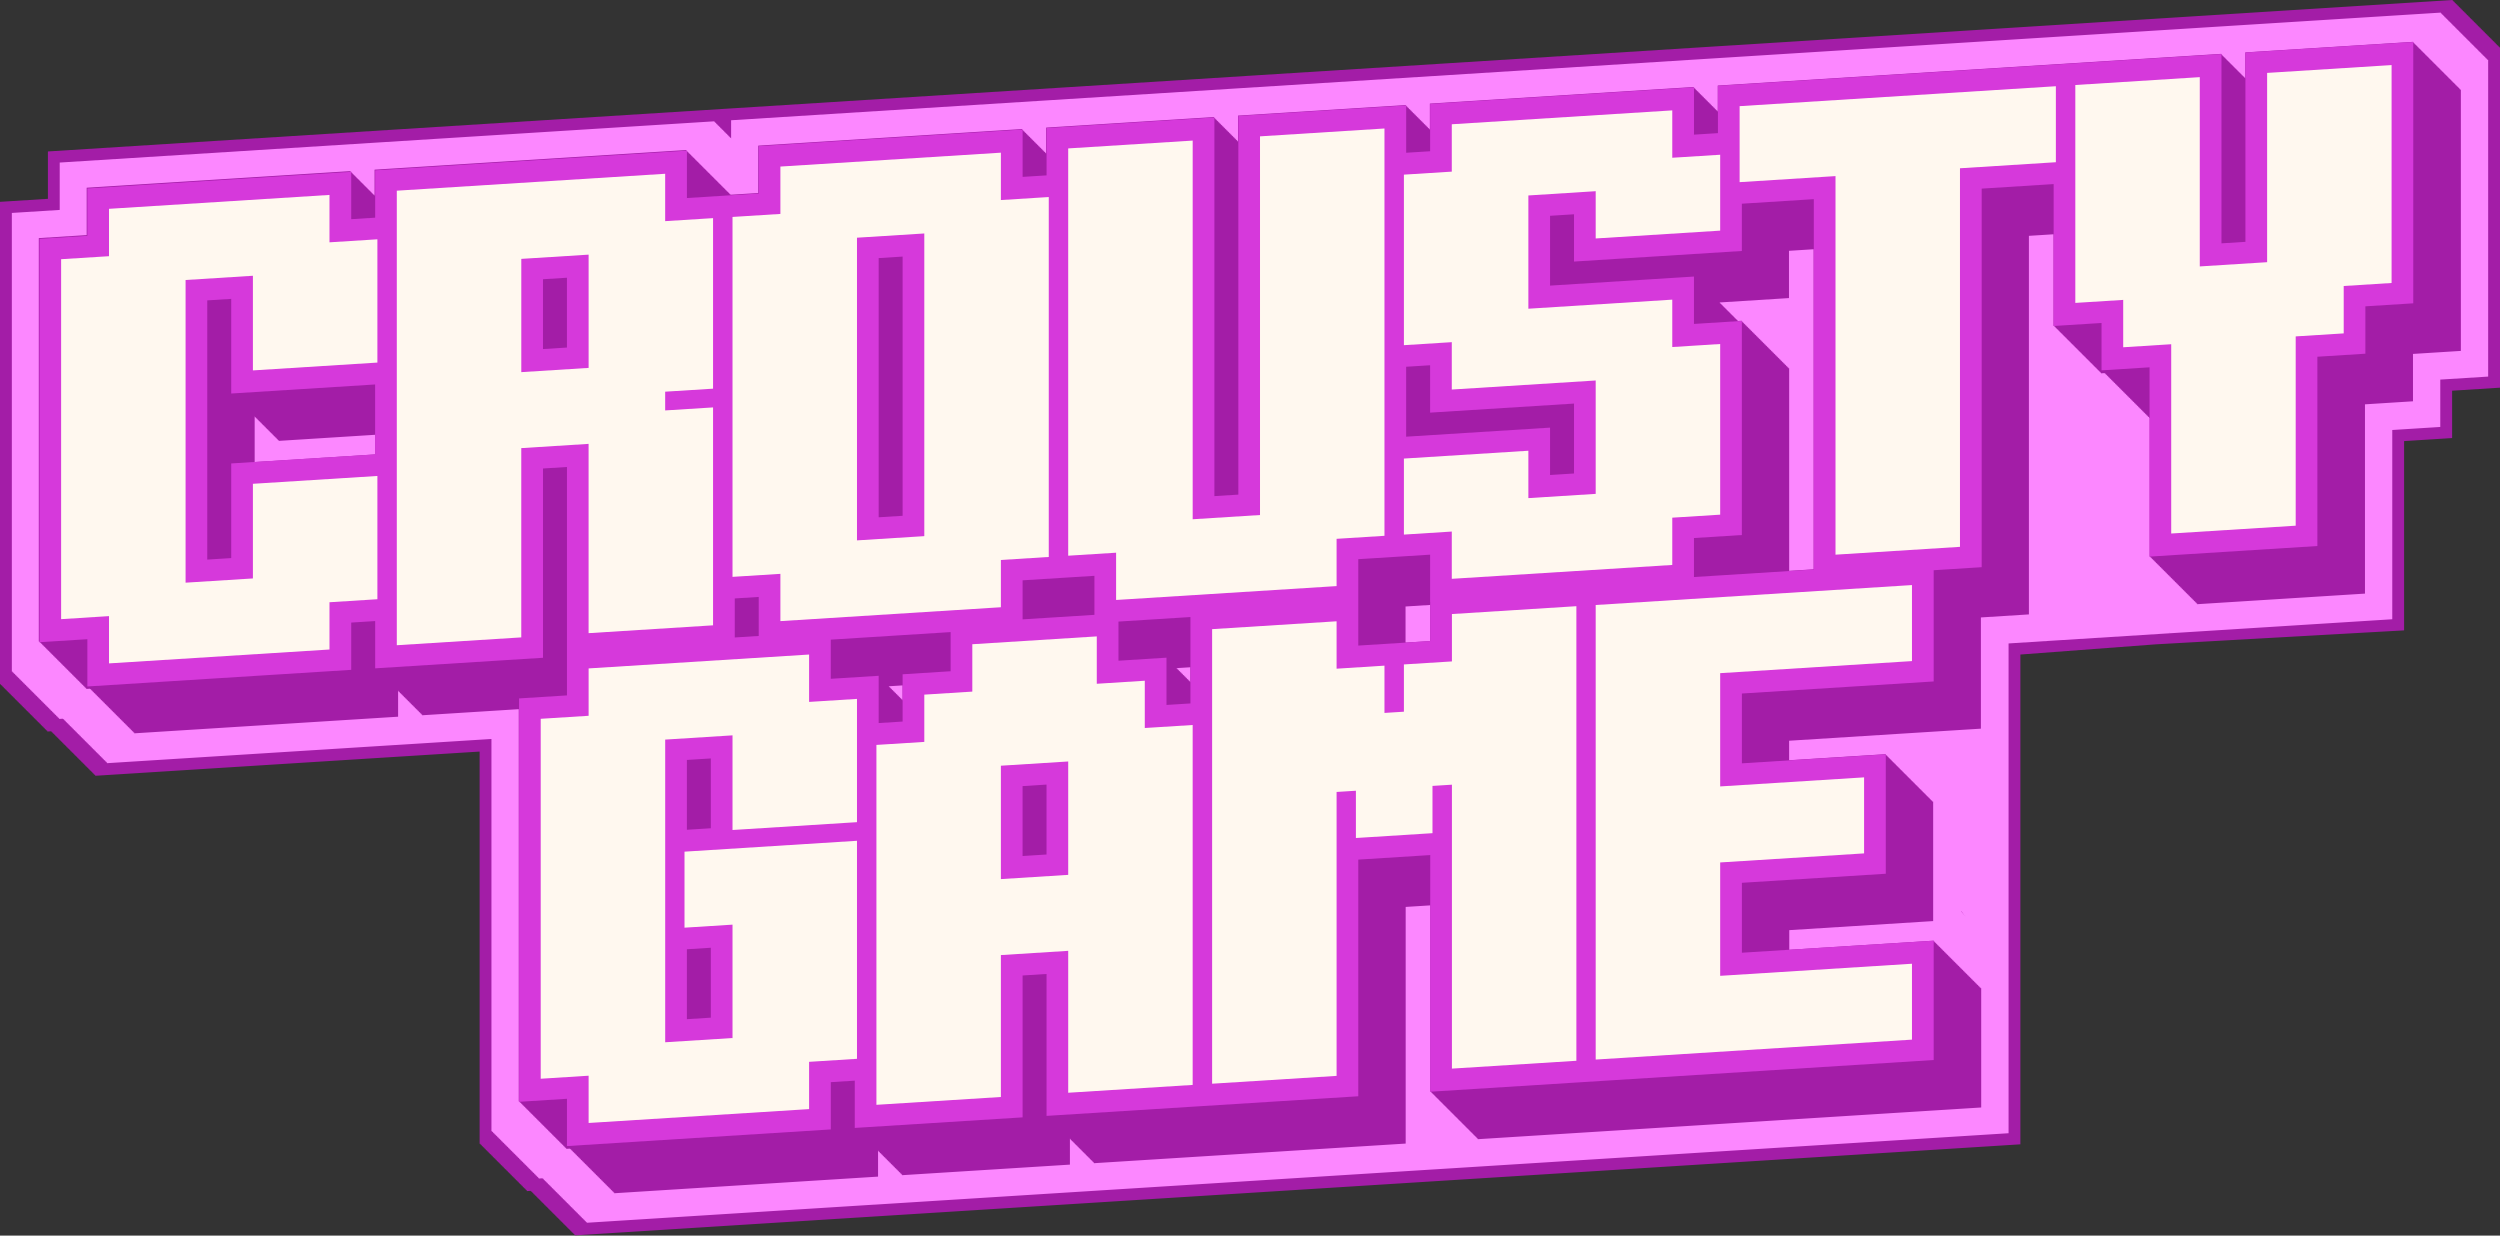
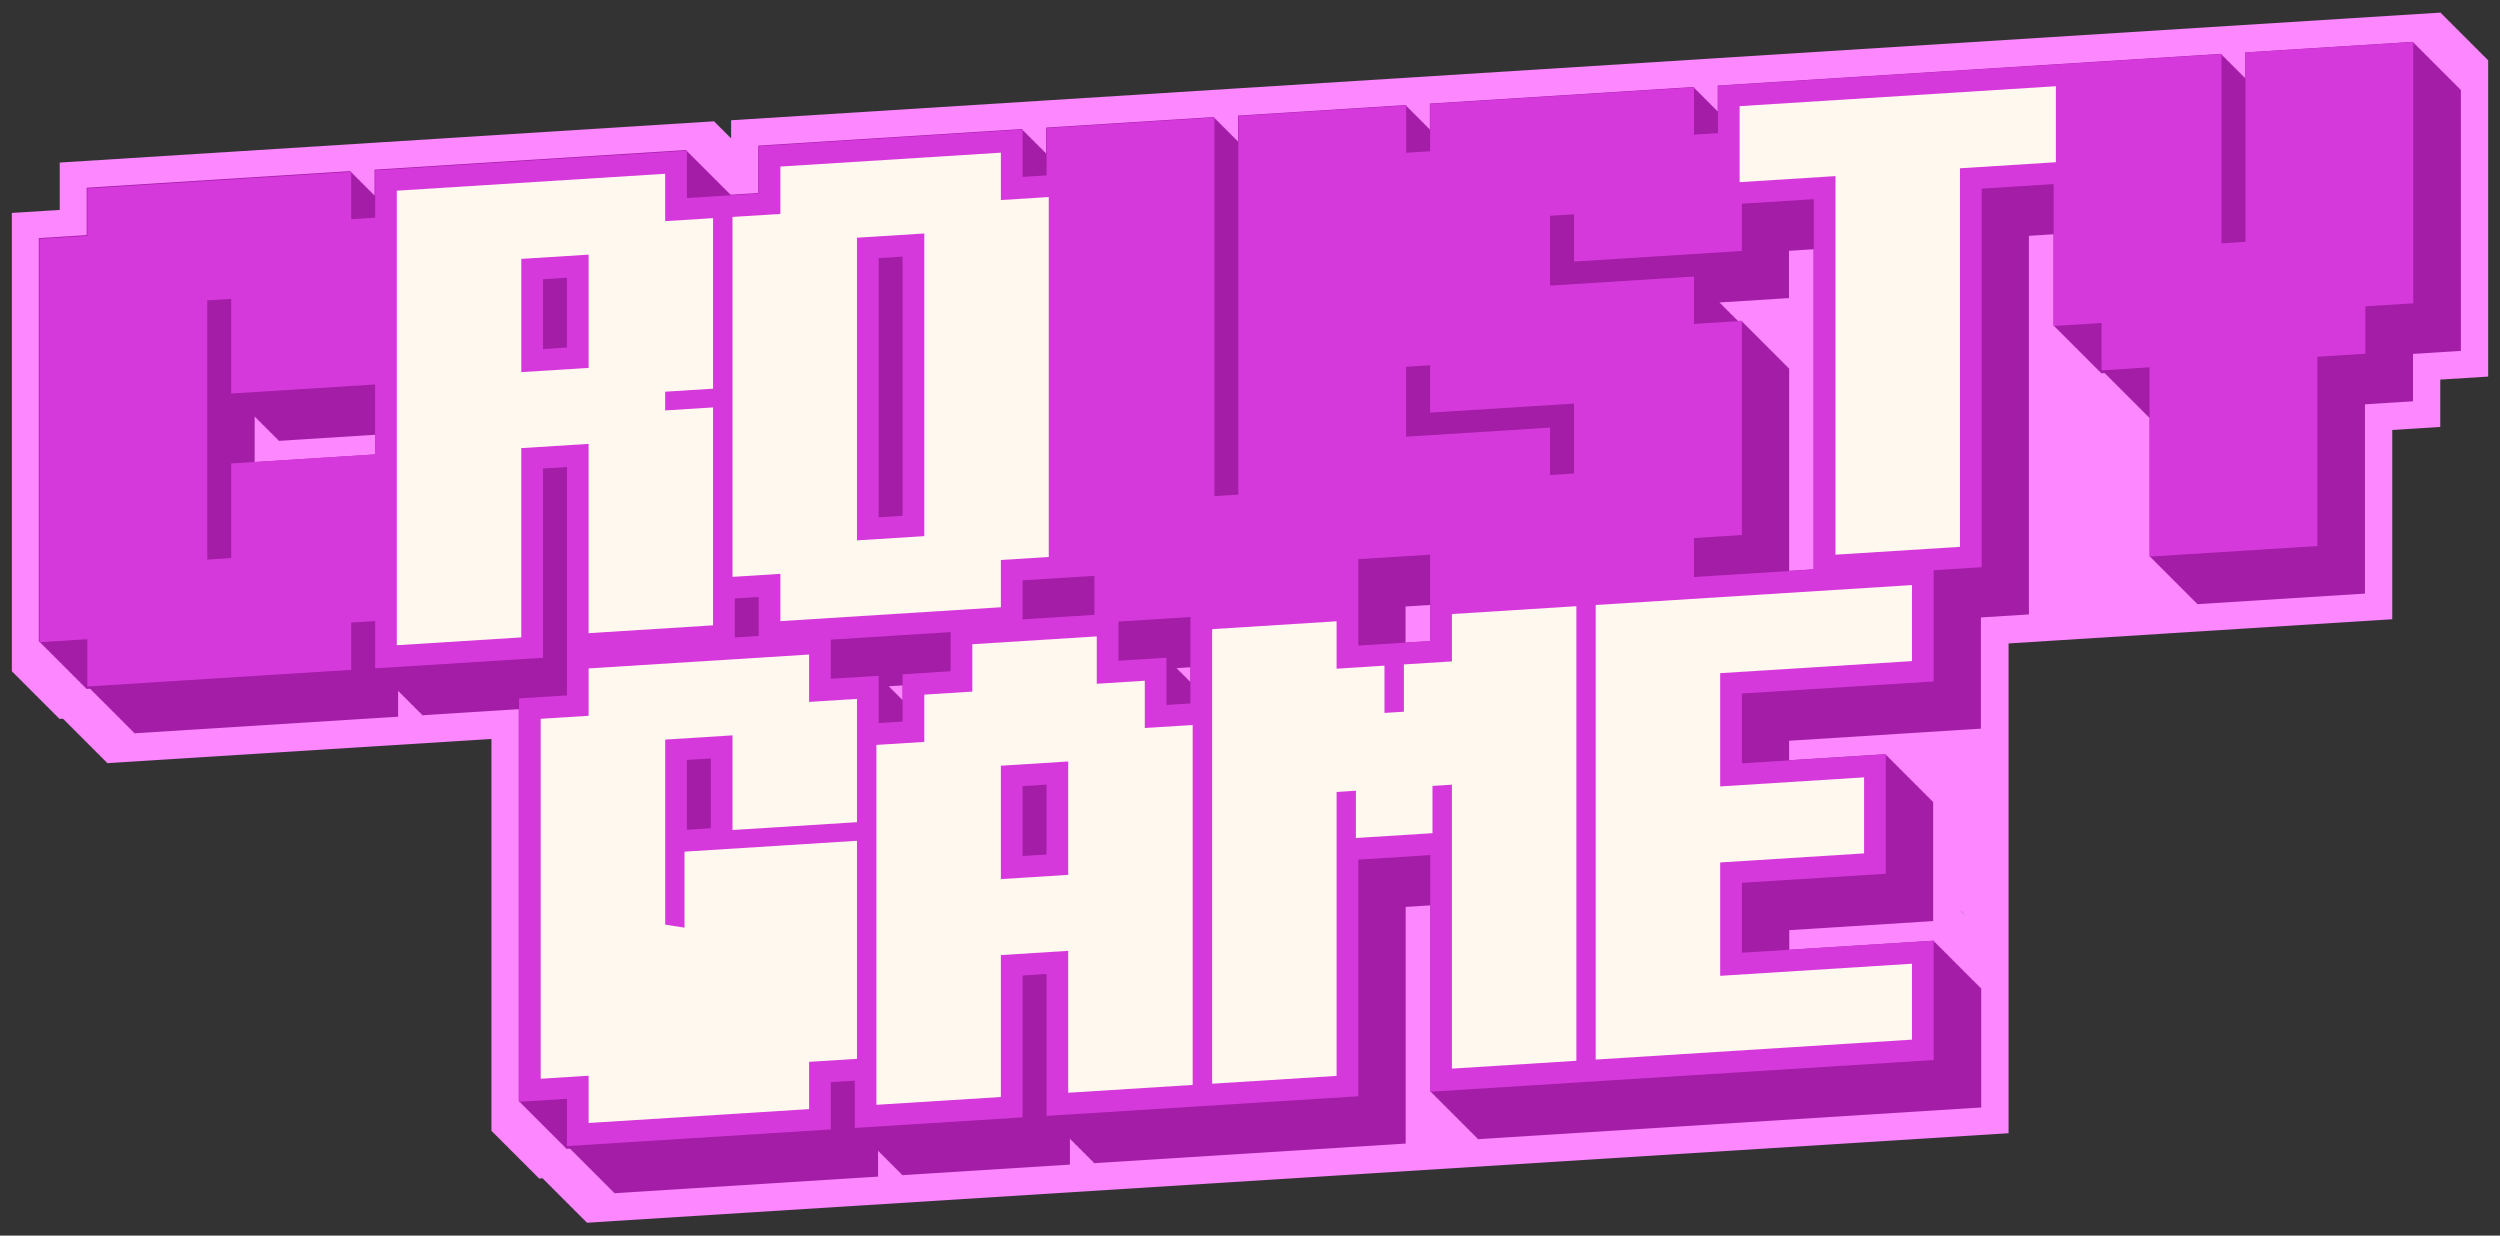
<svg xmlns="http://www.w3.org/2000/svg" width="609" height="301" viewBox="0 0 609 301" fill="none">
  <rect x="0" y="0" width="609" height="301" fill="#333333" stroke="none" />
-   <path d="M608.807 11.534V11.329L608.615 11.341V11.142L608.422 11.155V10.95L608.229 10.962V10.757L608.037 10.769V10.564L607.85 10.577V10.371L607.658 10.384V10.179L607.465 10.191V9.986L607.272 9.999V9.794L607.08 9.806V9.601L606.887 9.613V9.408L606.695 9.421V9.216L606.502 9.228V9.029L606.309 9.042V8.837L606.117 8.849V8.644L605.924 8.656V8.451L605.738 8.464V8.259L605.545 8.271V8.066L605.352 8.078V7.873L605.16 7.886V7.681L604.967 7.693V7.488L604.774 7.501V7.295L604.582 7.308V7.103L604.389 7.115V6.916L604.196 6.923V6.724L604.004 6.736V6.531L603.811 6.544V6.339L603.625 6.351V6.146L603.432 6.158V5.953L603.239 5.966V5.761L603.047 5.773V5.568L602.854 5.58V5.375L602.661 5.388V5.183L602.469 5.195V4.99L602.276 5.002V4.804L602.084 4.81V4.611L601.891 4.623V4.418L601.698 4.431V4.226L601.512 4.238V4.033L601.319 4.045V3.84L601.127 3.853V3.648L600.934 3.66V3.455L600.741 3.468V3.262L600.549 3.275V3.07L600.356 3.082V2.877L600.163 2.89V2.691L599.971 2.697V2.498L599.778 2.511V2.305L599.585 2.318V2.113L599.399 2.125V1.92L599.206 1.933V1.728L599.014 1.74V1.535L598.821 1.547V1.342L598.628 1.355V1.15L598.436 1.162V0.957L598.243 0.969V0.764L598.051 0.777V0.578L597.858 0.584V0.385L597.665 0.398V0.193L597.473 0.205V0L515.7 5.152V5.145L422.256 11.037V11.03L352.148 15.449L305.423 18.388L258.704 21.333L176.925 26.485L95.152 31.63L11.67 36.894V48.434L0 49.167V166.678L0.193 166.665V166.864L0.385 166.858V167.057L0.578 167.045V167.25L0.771 167.237V167.442L0.963 167.43V167.635L1.156 167.622V167.828L1.348 167.815V168.02L1.541 168.008V168.213L1.728 168.2V168.405L1.92 168.393V168.598L2.113 168.586V168.791L2.305 168.778V168.977L2.498 168.971V169.17L2.691 169.157V169.362L2.883 169.35V169.555L3.076 169.543V169.748L3.269 169.735V169.94L3.461 169.928V170.133L3.654 170.121V170.326L3.84 170.313V170.518L4.033 170.506V170.711L4.226 170.698V170.904L4.418 170.891V171.096L4.611 171.084V171.283L4.804 171.27V171.475L4.996 171.463V171.668L5.189 171.655V171.861L5.382 171.848V172.053L5.574 172.041V172.246L5.767 172.233V172.438L5.959 172.426V172.631L6.146 172.619V172.824L6.338 172.811V173.016L6.531 173.004V173.203L6.724 173.197V173.395L6.916 173.383V173.588L7.109 173.576V173.781L7.302 173.768V173.973L7.494 173.961V174.166L7.687 174.154V174.359L7.88 174.346V174.551L8.072 174.539V174.744L8.259 174.731V174.937L8.451 174.924V175.129L8.644 175.117V175.322L8.837 175.309V175.508L9.029 175.496V175.701L9.222 175.689V175.894L9.415 175.881V176.086L9.607 176.074V176.279L9.8 176.266V176.471L9.992 176.459V176.664L10.185 176.652V176.857L10.371 176.844V177.049L10.564 177.037V177.242L10.757 177.23V177.435L10.95 177.422V177.621L11.142 177.609V177.814L11.335 177.801V178.006L11.527 177.994V178.199L12.435 178.143V178.224L12.627 178.211V178.417L12.82 178.404V178.609L13.013 178.597V178.802L13.205 178.789V178.994L13.398 178.982V179.187L13.591 179.175V179.374L13.783 179.361V179.566L13.976 179.554V179.759L14.162 179.746V179.951L14.355 179.939V180.144L14.547 180.132V180.337L14.74 180.324V180.529L14.933 180.517V180.722L15.125 180.71V180.915L15.318 180.902V181.107L15.511 181.095V181.3L15.703 181.287V181.486L15.896 181.474V181.679L16.089 181.667V181.872L16.275 181.859V182.064L16.468 182.052V182.257L16.66 182.245V182.45L16.853 182.437V182.642L17.046 182.63V182.835L17.238 182.822V183.028L17.431 183.015V183.22L17.623 183.208V183.413L17.816 183.4V183.599L18.009 183.587V183.792L18.201 183.779V183.984L18.388 183.972V184.177L18.581 184.165V184.37L18.773 184.357V184.562L18.966 184.55V184.755L19.158 184.743V184.948L19.351 184.935V185.14L19.544 185.128V185.333L19.736 185.321V185.526L19.929 185.513V185.712L20.122 185.706V185.905L20.314 185.892V186.097L20.501 186.085V186.29L20.693 186.278V186.483L20.886 186.47V186.675L21.079 186.663V186.868L21.271 186.855V187.061L21.464 187.048V187.253L21.657 187.241V187.446L21.849 187.433V187.638L22.042 187.626V187.825L22.235 187.819V188.018L22.427 188.005V188.21L22.62 188.198V188.403L22.806 188.39V188.595L22.999 188.583V188.788L23.192 188.776V188.981L93.3 184.562L116.834 183.083V278.633L117.026 278.621V278.82L117.219 278.813V279.012L117.412 279V279.205L117.604 279.193V279.398L117.797 279.385V279.59L117.983 279.578V279.783L118.176 279.771V279.976L118.368 279.963V280.168L118.561 280.156V280.361L118.754 280.348V280.554L118.946 280.541V280.746L119.139 280.734V280.933L119.332 280.926V281.125L119.524 281.113V281.318L119.717 281.305V281.51L119.91 281.498V281.703L120.096 281.691V281.896L120.289 281.883V282.088L120.481 282.076V282.281L120.674 282.269V282.474L120.867 282.461V282.666L121.059 282.654V282.859L121.252 282.847V283.052L121.445 283.039V283.238L121.637 283.226V283.431L121.83 283.418V283.623L122.022 283.611V283.816L122.209 283.804V284.009L122.402 283.996V284.201L122.594 284.189V284.394L122.787 284.381V284.587L122.979 284.574V284.779L123.172 284.767V284.972L123.365 284.959V285.164L123.557 285.152V285.351L123.75 285.338V285.544L123.943 285.531V285.736L124.135 285.724V285.929L124.322 285.916V286.121L124.514 286.109V286.314L124.707 286.302V286.507L124.9 286.494V286.699L125.092 286.687V286.892L125.285 286.88V287.085L125.478 287.072V287.277L125.67 287.265V287.464L125.863 287.458V287.656L126.055 287.644V287.849L126.248 287.837V288.042L126.435 288.029V288.234L126.627 288.222V288.427L126.82 288.414V288.62L127.012 288.607V288.812L127.205 288.8V289.005L127.398 288.992V289.197L127.59 289.185V289.39L127.783 289.378V289.577L127.976 289.564V289.769L128.168 289.757V289.962L128.361 289.949V290.154L129.268 290.099V290.179L129.461 290.167V290.372L129.654 290.36V290.565L129.846 290.552V290.757L130.039 290.745V290.95L130.231 290.937V291.143L130.418 291.13V291.329L130.611 291.317V291.522L130.803 291.509V291.714L130.996 291.702V291.907L131.188 291.894V292.1L131.381 292.087V292.292L131.574 292.28V292.485L131.766 292.472V292.677L131.959 292.665V292.87L132.152 292.858V293.063L132.344 293.05V293.255L132.531 293.243V293.442L132.723 293.436V293.634L132.916 293.622V293.827L133.109 293.815V294.02L133.301 294.007V294.212L133.494 294.2V294.405L133.687 294.393V294.598L133.879 294.585V294.79L134.072 294.778V294.983L134.264 294.97V295.176L134.457 295.163V295.368L134.644 295.356V295.555L134.836 295.548V295.747L135.029 295.735V295.94L135.221 295.927V296.133L135.414 296.12V296.325L135.607 296.313V296.518L135.799 296.505V296.71L135.992 296.698V296.903L136.185 296.891V297.096L136.377 297.083V297.288L136.57 297.276V297.481L136.756 297.469V297.667L136.949 297.661V297.86L137.142 297.848V298.053L137.334 298.04V298.245L137.527 298.233V298.438L137.72 298.426V298.631L137.912 298.618V298.823L138.105 298.811V299.016L138.298 299.003V299.209L138.49 299.196V299.401L138.683 299.389V299.594L138.869 299.581V299.78L139.062 299.774V299.973L139.255 299.961V300.166L139.447 300.153V300.358L139.64 300.346V300.551L139.832 300.538V300.744L140.025 300.731V300.936L210.134 296.518L256.859 293.578L291.913 291.372L410.418 283.909L492.166 278.758V232.193L491.974 230.454V230.249L491.781 230.262V230.057L491.595 230.069V229.864L491.402 229.876V229.671L491.209 229.684V229.479L491.017 229.491V229.286L490.824 229.299V229.093L490.632 229.106V228.901L490.439 228.913V228.708L490.246 228.721V228.522L490.054 228.528V228.329L489.861 228.342V228.137L489.668 228.149V227.944L489.482 227.956V227.751L489.289 227.764V227.559L489.097 227.571V227.366L488.904 227.378V227.173L488.711 227.186V226.981L488.519 226.993V226.788L488.326 226.8V226.595L488.133 226.608V226.403L487.941 226.415V226.216L487.748 226.229V226.024L487.555 226.036V225.831L487.369 225.843V225.638L487.176 225.651V225.446L486.984 225.458V225.253L486.791 225.266V225.06L486.598 225.073V224.868L486.406 224.88V224.675L486.213 224.688V224.483L486.021 224.495V224.29L485.828 224.302V224.103L485.635 224.116V223.911L485.443 223.923V223.718L485.25 223.731V223.526L485.064 223.538V223.333L484.871 223.345V223.14L484.678 223.153V222.948L484.486 222.96V222.755L484.293 222.767V222.562L484.1 222.575V222.37L483.908 222.382V222.177L483.715 222.19V221.991L483.522 221.997V221.798L483.33 221.81V221.605L483.137 221.618V221.413L482.951 221.425V221.22L482.758 221.233V221.027L482.565 221.04V220.835L482.373 220.847V220.642L482.18 220.655V220.45L481.988 220.462V220.257L481.795 220.269V220.064L481.602 220.077V219.878L481.41 219.89V219.685L481.217 219.698V219.493L481.024 219.505V219.3L480.838 219.312V219.107L480.645 219.12V218.915L480.502 218.921L492.166 232.193V186.545V159.445L525.164 156.959L522.28 105.816L504.054 101.969C504.054 101.969 503.994 102.121 504.054 102.174L504.247 102.162V102.367L504.439 102.354V102.56L504.632 102.547C504.632 102.547 504.572 102.699 504.632 102.752L504.825 102.74V102.945L505.017 102.932V103.137L505.21 103.125V103.33L505.397 103.318V103.523L505.589 103.51V103.715L505.782 103.703V103.908L505.974 103.896V104.094L506.167 104.082V104.287L506.36 104.275V104.48L506.552 104.467V104.672L506.745 104.66V104.865L506.938 104.853V105.058L507.13 105.045V105.25L507.323 105.238V105.443L507.509 105.43V105.636L507.702 105.623V105.828L507.895 105.816V106.021L508.087 106.008V106.207L508.28 106.195V106.4L508.473 106.387V106.593L508.665 106.58V106.785L508.858 106.773V106.978L509.05 106.965V107.17L509.243 107.158V107.363L509.436 107.351V107.556L509.622 107.543V107.748L509.815 107.736V107.941L510.007 107.929V108.134L510.2 108.121V108.32L510.393 108.314V108.513L510.585 108.5V108.705L510.778 108.693V108.898L510.971 108.886V109.091L511.163 109.078V109.283L511.356 109.271V109.476L511.549 109.464V109.669L511.735 109.656V109.861L511.928 109.849V110.054L512.12 110.041V110.246L512.313 110.234V110.433L512.506 110.427V110.626L512.698 110.613V110.818L512.891 110.806V111.011L513.084 110.998V111.204L513.276 111.191V111.396L513.469 111.384V111.589L513.661 111.576V111.781L513.854 111.769V111.974L514.022 111.962V145.823L514.214 145.811V146.009L514.407 145.997V146.202L514.6 146.19V146.395L514.786 146.382V146.587L514.979 146.575V146.78L515.171 146.767V146.973L515.364 146.96V147.165L515.557 147.153V147.358L515.749 147.345V147.551L515.942 147.538V147.743L516.135 147.731V147.93L516.327 147.923V148.122L516.52 148.11V148.315L516.713 148.302V148.507L516.899 148.495V148.7L517.092 148.688V148.893L517.284 148.88V149.085L517.477 149.073V149.278L517.67 149.266V149.471L517.862 149.458V149.663L518.055 149.651V149.856L518.247 149.844V150.049L518.44 150.036V150.235L518.633 150.223V150.428L518.825 150.415V150.62L519.018 150.608V150.813L519.204 150.801V151.006L519.397 150.993V151.198L519.59 151.186V151.391L519.782 151.378V151.584L519.975 151.571V151.776L520.168 151.764V151.969L520.36 151.956V152.161L520.553 152.149V152.348L520.746 152.335V152.541L520.938 152.528V152.733L521.131 152.721V152.926L521.317 152.913V153.118L521.51 153.106V153.311L521.703 153.299V153.504L521.895 153.491V153.696L522.088 153.684V153.889L522.28 153.877V154.082L522.473 154.069V154.274L522.666 154.262V154.461L522.858 154.454V154.653L523.051 154.641V154.846L523.244 154.834V155.039L523.43 155.026V155.231L523.623 155.219V155.424L523.815 155.412V155.617L524.008 155.604V155.809L524.201 155.797V156.002L524.393 155.989V156.194L524.586 156.182V156.387L524.779 156.375V156.574L524.971 156.567V156.766L525.164 156.754V156.959L585.641 153.56V107.45L597.336 106.711V95.177L609 94.438V11.521L608.807 11.534Z" fill="#A31DA7" />
  <path d="M605.923 14.604V14.399L605.737 14.411V14.206L605.544 14.219V14.014L605.352 14.026V13.827L605.159 13.84V13.634L604.966 13.647V13.442L604.774 13.454V13.249L604.581 13.262V13.057L604.388 13.069V12.864L604.196 12.876V12.671L604.003 12.684V12.479L603.81 12.491V12.286L603.624 12.298V12.093L603.431 12.106V11.907L603.239 11.913V11.714L603.046 11.727V11.522L602.853 11.534V11.329L602.661 11.341V11.136L602.468 11.149V10.944L602.275 10.956V10.751L602.083 10.764V10.558L601.89 10.571V10.366L601.698 10.378V10.173L601.511 10.186V9.981L601.319 9.993V9.788L601.126 9.8V9.601L600.933 9.614V9.409L600.741 9.421V9.216L600.548 9.229V9.024L600.355 9.036V8.831L600.163 8.843V8.638L599.97 8.651V8.446L599.777 8.458V8.253L599.585 8.265V8.06L599.398 8.073V7.868L599.206 7.88V7.675L599.013 7.687V7.489L598.82 7.501V7.296L598.628 7.308V7.103L598.435 7.116V6.911L598.243 6.923V6.718L598.05 6.731V6.525L597.857 6.538V6.333L597.665 6.345V6.14L597.472 6.153V5.947L597.286 5.96V5.755L597.093 5.767V5.562L596.9 5.575V5.376L596.708 5.382V5.183L596.515 5.196V4.99L596.322 5.003V4.798L596.13 4.81V4.605L595.937 4.618V4.413L595.744 4.425V4.22L595.552 4.232V4.027L595.359 4.04V3.835L595.166 3.847V3.642L594.98 3.654V3.449L594.787 3.462V3.263L594.595 3.269V3.07L512.816 8.216L419.372 14.101L341.657 18.997L302.545 21.458L255.82 24.404L178.099 29.294V33.787H178.08V33.588L177.888 33.601V33.396L177.695 33.408V33.203L177.502 33.215V33.01L177.31 33.023V32.818L177.117 32.83V32.625L176.925 32.638V32.432L176.732 32.445V32.24L176.539 32.252V32.047L176.353 32.06V31.855L176.16 31.867V31.662L175.968 31.674V31.476L175.775 31.482V31.283L175.582 31.295V31.09L175.39 31.103V30.898L175.197 30.91V30.705L175.004 30.717V30.512L174.812 30.525V30.32L174.619 30.332V30.127L174.426 30.14V29.934L174.24 29.947V29.742L174.047 29.754V29.549L92.268 34.701L14.547 39.597V51.137L2.883 51.871V163.609L3.075 163.596V163.801L3.268 163.789V163.994L3.461 163.981V164.186L3.653 164.174V164.379L3.846 164.367V164.566L4.032 164.553V164.758L4.225 164.746V164.951L4.418 164.938V165.143L4.61 165.131V165.336L4.803 165.324V165.529L4.996 165.516V165.721L5.188 165.709V165.914L5.381 165.902V166.107L5.574 166.094V166.299L5.766 166.287V166.492L5.959 166.48V166.678L6.145 166.672V166.871L6.338 166.859V167.064L6.531 167.051V167.256L6.723 167.244V167.449L6.916 167.436V167.642L7.108 167.629V167.834L7.301 167.822V168.027L7.494 168.014V168.219L7.686 168.207V168.412L7.879 168.4V168.605L8.072 168.592V168.791L8.258 168.785V168.984L8.451 168.971V169.176L8.643 169.164V169.369L8.836 169.357V169.562L9.029 169.549V169.754L9.221 169.742V169.947L9.414 169.935V170.14L9.607 170.127V170.332L9.799 170.32V170.525L9.992 170.513V170.718L10.184 170.705V170.904L10.371 170.898V171.097L10.564 171.084V171.289L10.756 171.277V171.482L10.949 171.47V171.675L11.142 171.662V171.867L11.334 171.855V172.06L11.527 172.047V172.252L11.719 172.24V172.445L11.912 172.433V172.638L12.105 172.625V172.83L12.297 172.818V173.023L12.484 173.011V173.209L12.676 173.197V173.402L12.869 173.39V173.595L13.062 173.582V173.787L13.254 173.775V173.98L13.447 173.968V174.173L13.64 174.16V174.365L13.832 174.353V174.558L14.025 174.546V174.751L14.218 174.738V174.943L14.41 174.931V175.136L15.318 175.074V175.155L15.51 175.142V175.347L15.703 175.335V175.54L15.895 175.527V175.732L16.088 175.72V175.925L16.281 175.913V176.118L16.467 176.105V176.31L16.66 176.298V176.503L16.852 176.491V176.689L17.045 176.683V176.882L17.238 176.87V177.075L17.43 177.062V177.267L17.623 177.255V177.46L17.816 177.448V177.653L18.008 177.64V177.845L18.201 177.833V178.038L18.393 178.026V178.231L18.58 178.218V178.423L18.773 178.411V178.616L18.965 178.603V178.808L19.158 178.796V178.995L19.351 178.983V179.188L19.543 179.175V179.38L19.736 179.368V179.573L19.928 179.56V179.766L20.121 179.753V179.958L20.314 179.946V180.151L20.506 180.138V180.343L20.693 180.331V180.536L20.885 180.524V180.729L21.078 180.716V180.921L21.271 180.909V181.108L21.463 181.095V181.3L21.656 181.288V181.493L21.849 181.481V181.686L22.041 181.673V181.878L22.234 181.866V182.071L22.427 182.059V182.264L22.619 182.251V182.456L22.806 182.444V182.649L22.998 182.636V182.842L23.191 182.829V183.034L23.384 183.022V183.221L23.576 183.214V183.413L23.769 183.401V183.606L23.962 183.593V183.799L24.154 183.786V183.991L24.347 183.979V184.184L24.539 184.171V184.376L24.732 184.364V184.569L24.919 184.557V184.762L25.111 184.749V184.954L25.304 184.942V185.147L25.496 185.135V185.333L25.689 185.321V185.526L25.882 185.514V185.719L26.074 185.706V185.911L96.183 181.493V181.499L119.716 180.014V275.564L119.909 275.551V275.757L120.095 275.744V275.949L120.288 275.937V276.142L120.481 276.129V276.334L120.673 276.322V276.521L120.866 276.515V276.714L121.059 276.701V276.906L121.251 276.894V277.099L121.444 277.086V277.292L121.637 277.279V277.484L121.829 277.472V277.677L122.022 277.664V277.869L122.208 277.857V278.062L122.401 278.05V278.255L122.594 278.242V278.447L122.786 278.435V278.634L122.979 278.628V278.826L123.171 278.814V279.019L123.364 279.007V279.212L123.557 279.199V279.404L123.749 279.392V279.597L123.942 279.585V279.79L124.135 279.777V279.982L124.321 279.97V280.175L124.514 280.162V280.368L124.706 280.355V280.56L124.899 280.548V280.747L125.092 280.74V280.939L125.284 280.927V281.132L125.477 281.119V281.325L125.67 281.312V281.517L125.862 281.505V281.71L126.055 281.697V281.902L126.248 281.89V282.095L126.434 282.083V282.288L126.627 282.275V282.48L126.819 282.468V282.673L127.012 282.661V282.859L127.205 282.853V283.052L127.397 283.04V283.245L127.59 283.232V283.437L127.782 283.425V283.63L127.975 283.618V283.823L128.168 283.81V284.015L128.36 284.003V284.208L128.553 284.196V284.401L128.739 284.388V284.593L128.932 284.581V284.786L129.125 284.773V284.979L129.317 284.966V285.165L129.51 285.152V285.358L129.703 285.345V285.55L129.895 285.538V285.743L130.088 285.73V285.935L130.281 285.923V286.128L130.473 286.116V286.321L130.666 286.308V286.513L130.852 286.501V286.706L131.045 286.694V286.899L131.238 286.886V287.091L132.151 287.029V287.11L132.344 287.098V287.303L132.53 287.29V287.495L132.723 287.483V287.688L132.915 287.675V287.881L133.108 287.868V288.073L133.301 288.061V288.266L133.493 288.253V288.458L133.686 288.446V288.645L133.879 288.639V288.838L134.071 288.825V289.03L134.264 289.018V289.223L134.457 289.21V289.415L134.643 289.403V289.608L134.836 289.596V289.801L135.028 289.788V289.993L135.221 289.981V290.186L135.414 290.174V290.379L135.606 290.366V290.571L135.799 290.559V290.764L135.991 290.752V290.95L136.184 290.938V291.143L136.377 291.131V291.336L136.569 291.323V291.528L136.756 291.516V291.721L136.948 291.708V291.914L137.141 291.901V292.106L137.334 292.094V292.299L137.526 292.286V292.491L137.719 292.479V292.684L137.912 292.672V292.877L138.104 292.864V293.063L138.297 293.051V293.256L138.49 293.243V293.448L138.682 293.436V293.641L138.869 293.629V293.834L139.061 293.821V294.026L139.254 294.014V294.219L139.447 294.207V294.412L139.639 294.399V294.604L139.832 294.592V294.797L140.024 294.785V294.99L140.217 294.977V295.176L140.41 295.17V295.369L140.602 295.356V295.561L140.795 295.549V295.754L140.981 295.741V295.947L141.174 295.934V296.139L141.367 296.127V296.332L141.559 296.319V296.524L141.752 296.512V296.717L141.945 296.705V296.91L142.137 296.897V297.102L142.33 297.09V297.289L142.523 297.283V297.482L142.715 297.469V297.674L142.908 297.662V297.867L213.017 293.448V293.455L259.735 290.509L294.79 288.303L349.121 284.879L355.114 284.504L349.177 280.386V280.591L349.363 280.579V280.784L349.556 280.771V280.977L349.748 280.964V281.163L349.941 281.157V281.356L350.134 281.343V281.548L350.326 281.536V281.741L350.519 281.728V281.934L350.711 281.921V282.126L350.904 282.114V282.319L351.097 282.306V282.511L351.289 282.499V282.704L351.476 282.692V282.897L351.668 282.884V283.089L351.861 283.077V283.276L352.054 283.27V283.468L352.246 283.456V283.661L352.439 283.649V283.854L352.632 283.841V284.046L352.824 284.034V284.239L353.017 284.227V284.432L353.21 284.419V284.624L407.541 281.2L489.289 276.055V233.506L489.096 233.519V233.313L488.903 233.326V233.127L488.711 233.133V232.934L488.518 232.947V232.742L488.325 232.754V232.549L488.133 232.562V232.356L487.94 232.369V232.164L487.747 232.176V231.971L487.555 231.984V231.779L487.362 231.791V231.586L487.176 231.598V231.393L486.983 231.406V231.201L486.79 231.213V231.014L486.598 231.02V230.822L486.405 230.834V230.629L486.213 230.641V230.436L486.02 230.449V230.244L485.827 230.256V230.051L485.635 230.063V229.858L485.442 229.871V229.666L485.249 229.678V229.473L485.063 229.485V229.28L484.87 229.293V229.088L484.678 229.1V228.901L484.485 228.908V228.709L484.292 228.721V228.516L484.1 228.528V228.323L483.907 228.336V228.131L483.714 228.143V227.938L483.522 227.951V227.745L483.329 227.758V227.553L483.136 227.565V227.36L482.95 227.373V227.168L482.757 227.18V226.975L482.565 226.987V226.789L482.372 226.795V226.596L482.18 226.608V226.403L481.987 226.416V226.211L481.794 226.223V226.018L481.602 226.03V225.825L481.409 225.838V225.633L481.216 225.645V225.44L481.024 225.452V225.247L480.837 225.26V225.055L480.645 225.067V224.862L480.452 224.875V224.669L480.259 224.682V224.483L480.067 224.495V224.29L479.874 224.303V224.098L479.681 224.11V223.905L479.489 223.918V223.712L479.296 223.725V223.52L479.103 223.532V223.327L478.911 223.34V223.135L478.724 223.147V222.942L478.532 222.954V222.749L478.339 222.762V222.557L478.147 222.569V222.37L477.954 222.383V222.178L477.761 222.19V221.985L489.289 235.259V183.836H473.178L471.616 186.763L477.239 187.925V187.72L477.047 187.732V187.527L476.854 187.539V187.341L476.661 187.353V187.148L476.469 187.16V186.955L476.276 186.968V186.763L476.083 186.775V186.57L475.891 186.582V186.377L475.698 186.39V186.185L475.505 186.197V185.992L475.313 186.005V185.8L475.126 185.812V185.607L474.934 185.619V185.414L474.741 185.427V185.228L474.548 185.234V185.035L474.356 185.048V184.843L474.163 184.855V184.787L489.289 183.836V156.742L500.984 156.002L528.426 154.275L518.054 106.985L516.905 102.566L501.226 94.053V94.258L501.419 94.245V94.45L501.611 94.438V94.637L501.798 94.631V94.829L501.99 94.817V95.022L502.183 95.01V95.215L502.376 95.202V95.407L502.568 95.395V95.6L502.761 95.588V95.793L502.954 95.78V95.985L503.146 95.973V96.178L503.339 96.166V96.371L503.532 96.358V96.563L503.724 96.551V96.75L503.911 96.743V96.942L504.103 96.93V97.135L504.296 97.123V97.328L504.489 97.315V97.52L504.681 97.508V97.713L504.874 97.701V97.906L505.066 97.893V98.098L505.974 98.042V98.148L506.166 98.135V98.341L506.359 98.328V98.533L506.552 98.521V98.726L506.744 98.713V98.918L506.937 98.906V99.111L507.13 99.099V99.297L507.322 99.291V99.49L507.515 99.478V99.683L507.701 99.67V99.876L507.894 99.863V100.068L508.087 100.056V100.261L508.279 100.248V100.453L508.472 100.441V100.646L508.665 100.634V100.839L508.857 100.826V101.031L509.05 101.019V101.224L509.242 101.212V101.417L509.435 101.404V101.603L509.628 101.591V101.796L509.814 101.783V101.988L510.007 101.976V102.181L510.199 102.168V102.374L510.392 102.361V102.566L510.585 102.554V102.759L510.777 102.746V102.951L510.97 102.939V103.144L511.163 103.132V103.337L511.355 103.324V103.529L511.548 103.517V103.716L511.741 103.703V103.909L511.927 103.896V104.101L512.12 104.089V104.294L512.312 104.281V104.486L512.505 104.474V104.679L512.698 104.667V104.872L512.89 104.859V105.064L513.083 105.052V105.257L513.275 105.245V105.45L513.468 105.437V105.636L513.661 105.63V105.829L513.853 105.816V106.021L514.04 106.009V106.214L514.232 106.202V106.407L514.425 106.394V106.599L514.618 106.587V106.792L514.81 106.779V106.985L515.003 106.972V107.177L515.196 107.165V107.37L515.388 107.357V107.562L515.581 107.55V107.755L515.774 107.743V107.942L515.966 107.929V108.134L516.153 108.122V108.327L516.345 108.314V108.519L516.538 108.507V108.712L516.731 108.7V108.905L516.905 108.892V142.754L517.091 142.741V142.946L517.284 142.934V143.139L517.476 143.126V143.325L517.669 143.319V143.518L517.862 143.506V143.711L518.054 143.698V143.903L518.247 143.891V144.096L518.44 144.083V144.289L518.632 144.276V144.481L518.825 144.469V144.674L519.017 144.661V144.866L519.204 144.854V145.059L519.396 145.047V145.252L519.589 145.239V145.438L519.782 145.432V145.631L519.974 145.618V145.823L520.167 145.811V146.016L520.36 146.004V146.209L520.552 146.196V146.401L520.745 146.389V146.594L520.938 146.582V146.787L521.13 146.774V146.979L521.317 146.967V147.172L521.509 147.159V147.365L521.702 147.352V147.557L521.895 147.545V147.744L522.087 147.731V147.936L522.28 147.924V148.129L522.472 148.116V148.322L522.665 148.309V148.514L522.858 148.502V148.707L523.05 148.694V148.899L523.243 148.887V149.092L523.429 149.08V149.285L523.622 149.272V149.477L523.815 149.465V149.67L524.007 149.658V149.856L524.2 149.844V150.049L524.393 150.037V150.242L524.585 150.229V150.434L524.778 150.422V150.627L524.971 150.615V150.82L525.163 150.807V151.012L525.356 151V151.205L525.542 151.192V151.398L525.735 151.385V151.59L525.928 151.578V151.783L526.12 151.77V151.969L526.313 151.957V152.162L526.506 152.15V152.355L526.698 152.342V152.547L526.891 152.535V152.74L527.083 152.727V152.932L527.276 152.92V153.125L527.469 153.113V153.318L527.655 153.305V153.51L527.848 153.498V153.703L528.04 153.691V153.896L528.233 153.883V154.082L528.426 154.07V154.275L582.757 150.851V104.747L594.452 104.008V92.468L606.116 91.735V14.591L605.923 14.604Z" fill="#FC87FF" />
  <path d="M599.206 21.761V21.556L599.013 21.569V21.364L598.82 21.376V21.171L598.628 21.183V20.978L598.435 20.991V20.786L598.242 20.798V20.593L598.05 20.605V20.4L597.857 20.413V20.208L597.665 20.22V20.015L597.472 20.028V19.823L597.279 19.835V19.63L597.087 19.642V19.437L596.894 19.45V19.245L596.701 19.257V19.052L596.509 19.064V18.859L596.316 18.872V18.667L596.123 18.679V18.474L595.931 18.486V18.281L595.738 18.294V18.089L595.546 18.101V17.896L595.353 17.909V17.703L595.16 17.716V17.511L594.968 17.523V17.318L594.775 17.331V17.125L594.582 17.138V16.933L594.39 16.945V16.74L594.197 16.753V16.548L594.004 16.56V16.355L593.812 16.367V16.162L593.619 16.175V15.97L593.426 15.982V15.777L593.234 15.79V15.584L593.041 15.597V15.392L592.849 15.404V15.199L592.656 15.211V15.007L592.463 15.019V14.814L592.271 14.826V14.621L592.078 14.634V14.428L591.885 14.441V14.236L591.693 14.248V14.043L591.5 14.056V13.851L591.307 13.863V13.658L591.115 13.67V13.465L590.922 13.478V13.273L590.729 13.285V13.08L590.537 13.092V12.887L590.344 12.9V12.695L590.152 12.707V12.502L589.959 12.515V12.309L589.766 12.322V12.117L589.574 12.129V11.924L589.381 11.937V11.732L589.188 11.744V11.539L588.996 11.551V11.346L588.803 11.359V11.154L588.61 11.166V10.961L588.418 10.973V10.768L588.225 10.781V10.576L588.033 10.588V10.383L587.84 10.396V10.19L546.957 12.763V19.095H546.882V18.897L546.689 18.909V18.704L546.497 18.716V18.511L546.304 18.524V18.319L546.111 18.331V18.126L545.919 18.138V17.933L545.726 17.946V17.741L545.533 17.753V17.548L545.341 17.561V17.355L545.148 17.368V17.163L544.956 17.175V16.97L544.763 16.983V16.777L544.57 16.79V16.585L544.378 16.597V16.392L544.185 16.405V16.2L543.992 16.212V16.007L543.8 16.019V15.814L543.607 15.827V15.622L543.414 15.634V15.429L543.222 15.441V15.236L543.029 15.249V15.044L542.837 15.056V14.851L542.644 14.864V14.659L542.451 14.671V14.466L542.259 14.478V14.273L542.066 14.286V14.081L541.873 14.093V13.888L541.681 13.9V13.695L541.488 13.708V13.503L541.295 13.515V13.31L541.103 13.322V13.117L506.048 15.323L418.44 20.842V27.168H418.366V26.969L418.173 26.981V26.776L417.98 26.789V26.584L417.788 26.596V26.391L417.595 26.403V26.198L417.402 26.211V26.006L417.21 26.018V25.813L417.017 25.825V25.62L416.825 25.633V25.428L416.632 25.44V25.235L416.439 25.247V25.042L416.247 25.055V24.85L416.054 24.862V24.657L415.861 24.67V24.465L415.669 24.477V24.272L415.476 24.284V24.079L415.283 24.092V23.887L415.091 23.899V23.694L414.898 23.706V23.501L414.705 23.514V23.309L414.513 23.321V23.116L414.32 23.128V22.923L414.127 22.936V22.731L413.935 22.743V22.538L413.742 22.55V22.345L413.55 22.358V22.153L413.357 22.165V21.96L413.164 21.973V21.767L412.972 21.78V21.575L412.779 21.587V21.382L412.586 21.395V21.19L348.313 25.235V31.567H348.238V31.369L348.045 31.381V31.176L347.853 31.188V30.983L347.66 30.996V30.791L347.468 30.803V30.598L347.275 30.61V30.405L347.082 30.418V30.213L346.89 30.225V30.02L346.697 30.032V29.827L346.504 29.84V29.635L346.312 29.647V29.442L346.119 29.454V29.25L345.926 29.262V29.057L345.734 29.069V28.864L345.541 28.877V28.672L345.349 28.684V28.479L345.156 28.491V28.286L344.963 28.299V28.094L344.771 28.106V27.901L344.578 27.913V27.708L344.385 27.721V27.516L344.193 27.528V27.323L344 27.335V27.13L343.807 27.143V26.938L343.615 26.95V26.745L343.422 26.758V26.552L343.229 26.565V26.36L343.037 26.372V26.167L342.844 26.18V25.975L342.652 25.987V25.782L342.459 25.794V25.589L301.576 28.162V34.488H301.501V34.289L301.308 34.302V34.096L301.116 34.109V33.904L300.923 33.916V33.711L300.73 33.724V33.519L300.538 33.531V33.326L300.345 33.338V33.133L300.152 33.146V32.941L299.96 32.953V32.748L299.767 32.761V32.555L299.575 32.568V32.363L299.382 32.375V32.17L299.189 32.183V31.977L298.997 31.99V31.785L298.804 31.797V31.592L298.611 31.605V31.4L298.419 31.412V31.207L298.226 31.219V31.014L298.033 31.027V30.822L297.841 30.834V30.629L297.648 30.641V30.436L297.455 30.449V30.244L297.263 30.256V30.051L297.07 30.064V29.858L296.878 29.871V29.666L296.685 29.678V29.473L296.492 29.486V29.28L296.3 29.293V29.088L296.107 29.1V28.895L295.914 28.908V28.703L295.722 28.715V28.51L254.838 31.083V37.409H254.764V37.21L254.571 37.222V37.017L254.379 37.03V36.825L254.186 36.837V36.632L253.993 36.644V36.439L253.801 36.452V36.247L253.608 36.259V36.054L253.415 36.066V35.861L253.223 35.874V35.669L253.03 35.681V35.476L252.837 35.489V35.283L252.645 35.296V35.091L252.452 35.103V34.898L252.259 34.911V34.706L252.067 34.718V34.513L251.874 34.525V34.32L251.682 34.333V34.128L251.489 34.14V33.935L251.296 33.947V33.742L251.104 33.755V33.55L250.911 33.562V33.357L250.718 33.37V33.164L250.526 33.177V32.972L250.333 32.984V32.779L250.14 32.792V32.587L249.948 32.599V32.394L249.755 32.406V32.201L249.562 32.214V32.009L249.37 32.021V31.816L249.177 31.828V31.623L248.985 31.636V31.431L184.711 35.476V47.016L177.968 47.438V47.333L177.776 47.345V47.14L177.583 47.153V46.948L177.391 46.96V46.755L177.198 46.767V46.562L177.005 46.575V46.37L176.813 46.382V46.177L176.62 46.189V45.984L176.427 45.997V45.792L176.235 45.804V45.599L176.042 45.611V45.406L175.849 45.419V45.214L175.657 45.226V45.021L175.464 45.034V44.828L175.271 44.841V44.636L175.079 44.648V44.443L174.886 44.456V44.251L174.694 44.263V44.058L174.501 44.07V43.865L174.308 43.878V43.673L174.116 43.685V43.48L173.923 43.492V43.287L173.73 43.3V43.095L173.538 43.107V42.902L173.345 42.914V42.709L173.152 42.722V42.517L172.96 42.529V42.324L172.767 42.337V42.132L172.575 42.144V41.939L172.382 41.951V41.746L172.189 41.759V41.554L171.997 41.566V41.361L171.804 41.373V41.168L171.611 41.181V40.976L171.419 40.988V40.783L171.226 40.795V40.59L171.033 40.603V40.398L170.841 40.41V40.205L170.648 40.218V40.013L170.455 40.025V39.82L170.263 39.832V39.627L170.07 39.64V39.435L169.878 39.447V39.242L169.685 39.254V39.049L169.492 39.062V38.857L169.3 38.869V38.664L169.107 38.676V38.471L168.914 38.484V38.279L168.722 38.291V38.086L168.529 38.099V37.893L168.336 37.906V37.701L168.144 37.713V37.508L167.951 37.521V37.316L167.758 37.328V37.123L167.566 37.135V36.93L167.373 36.943V36.738L167.181 36.75V36.545L91.243 41.33V47.656H91.168V47.457L90.976 47.47V47.264L90.783 47.277V47.072L90.59 47.084V46.879L90.398 46.892V46.687L90.205 46.699V46.494L90.012 46.506V46.301L89.82 46.314V46.109L89.627 46.121V45.916L89.434 45.928V45.723L89.242 45.736V45.531L89.049 45.543V45.338L88.856 45.35V45.145L88.664 45.158V44.953L88.471 44.965V44.76L88.279 44.773V44.568L88.086 44.58V44.375L87.893 44.387V44.182L87.701 44.195V43.99L87.508 44.002V43.797L87.315 43.809V43.604L87.123 43.617V43.412L86.93 43.424V43.219L86.737 43.231V43.026L86.545 43.039V42.834L86.352 42.846V42.641L86.159 42.654V42.449L85.967 42.461V42.256L85.774 42.268V42.063L85.582 42.076V41.87L85.389 41.883V41.678L21.115 45.73V57.269L9.451 58.003V156.268L9.644 156.256V156.461L9.836 156.448V156.653L10.029 156.641V156.846L10.222 156.834V157.039L10.414 157.026V157.231L10.607 157.219V157.424L10.8 157.412V157.617L10.992 157.604V157.809L11.185 157.797V158.002L11.378 157.989V158.195L11.57 158.182V158.387L11.763 158.375V158.58L11.956 158.567V158.773L12.148 158.76V158.965L12.341 158.953V159.158L12.533 159.145V159.35L12.726 159.338V159.543L12.919 159.531V159.736L13.111 159.723V159.928L13.304 159.916V160.121L13.497 160.109V160.314L13.689 160.301V160.506L13.882 160.494V160.699L14.075 160.686V160.892L14.267 160.879V161.084L14.46 161.072V161.277L14.652 161.264V161.469L14.845 161.457V161.662L15.038 161.65V161.855L15.23 161.842V162.047L15.423 162.035V162.24L15.616 162.228V162.433L15.808 162.42V162.625L16.001 162.613V162.818L16.194 162.806V163.011L16.386 162.998V163.203L16.579 163.191V163.396L16.771 163.383V163.589L16.964 163.576V163.781L17.157 163.769V163.974L17.349 163.961V164.166L17.542 164.154V164.359L17.735 164.347V164.552L17.927 164.539V164.744L18.12 164.732V164.937L18.313 164.925V165.13L18.505 165.117V165.322L18.698 165.31V165.515L18.891 165.503V165.708L19.083 165.695V165.9L19.276 165.888V166.093L19.468 166.08V166.286L19.661 166.273V166.478L19.854 166.466V166.671L20.046 166.658V166.863L20.239 166.851V167.056L20.432 167.044V167.249L20.624 167.236V167.441L20.817 167.429V167.634L21.01 167.622V167.827L21.917 167.771V167.851L22.11 167.839V168.044L22.302 168.032V168.237L22.495 168.224V168.429L22.688 168.417V168.622L22.88 168.61V168.815L23.073 168.802V169.007L23.265 168.995V169.2L23.458 169.188V169.393L23.651 169.38V169.585L23.843 169.573V169.778L24.036 169.765V169.971L24.229 169.958V170.163L24.421 170.151V170.356L24.614 170.343V170.548L24.806 170.536V170.741L24.999 170.729V170.934L25.192 170.921V171.126L25.384 171.114V171.319L25.577 171.307V171.512L25.77 171.499V171.704L25.962 171.692V171.897L26.155 171.884V172.09L26.348 172.077V172.282L26.54 172.27V172.475L26.733 172.462V172.667L26.926 172.655V172.86L27.118 172.848V173.053L27.311 173.04V173.245L27.503 173.233V173.438L27.696 173.426V173.631L27.889 173.618V173.823L28.081 173.811V174.016L28.274 174.004V174.209L28.467 174.196V174.401L28.659 174.389V174.594L28.852 174.581V174.787L29.045 174.774V174.979L29.237 174.967V175.172L29.43 175.159V175.364L29.622 175.352V175.557L29.815 175.545V175.75L30.008 175.737V175.942L30.201 175.93V176.135L30.393 176.123V176.328L30.586 176.315V176.52L30.778 176.508V176.713L30.971 176.701V176.906L31.164 176.893V177.098L31.356 177.086V177.291L31.549 177.278V177.484L31.742 177.471V177.676L31.934 177.664V177.869L32.127 177.856V178.061L32.319 178.049V178.254L32.512 178.242V178.447L32.705 178.434V178.639L96.978 174.588V168.262H97.053V168.46L97.246 168.448V168.653L97.438 168.641V168.846L97.631 168.833V169.038L97.824 169.026V169.231L98.016 169.219V169.424L98.209 169.411V169.616L98.402 169.604V169.809L98.594 169.797V170.002L98.787 169.989V170.194L98.98 170.182V170.387L99.172 170.374V170.58L99.365 170.567V170.772L99.557 170.76V170.965L99.75 170.952V171.157L99.943 171.145V171.35L100.135 171.338V171.543L100.328 171.53V171.735L100.521 171.723V171.928L100.713 171.916V172.121L100.906 172.108V172.313L101.099 172.301V172.506L101.291 172.494V172.699L101.484 172.686V172.891L101.676 172.879V173.084L101.869 173.071V173.277L102.062 173.264V173.469L102.254 173.457V173.662L102.447 173.649V173.854L102.64 173.842V174.047L102.832 174.035V174.24L126.366 172.754V268.304L126.558 268.292V268.497L126.751 268.485V268.69L126.943 268.677V268.882L127.136 268.87V269.075L127.329 269.062V269.268L127.521 269.255V269.46L127.714 269.448V269.653L127.907 269.64V269.846L128.099 269.833V270.038L128.292 270.026V270.231L128.485 270.218V270.423L128.677 270.411V270.616L128.87 270.604V270.809L129.063 270.796V271.001L129.255 270.989V271.194L129.448 271.182V271.387L129.64 271.374V271.579L129.833 271.567V271.772L130.026 271.76V271.965L130.218 271.952V272.157L130.411 272.145V272.35L130.604 272.337V272.543L130.796 272.53V272.735L130.989 272.723V272.928L131.182 272.915V273.12L131.374 273.108V273.313L131.567 273.301V273.506L131.759 273.493V273.698L131.952 273.686V273.891L132.145 273.879V274.084L132.337 274.071V274.276L132.53 274.264V274.469L132.723 274.456V274.662L132.915 274.649V274.854L133.108 274.842V275.047L133.301 275.034V275.239L133.493 275.227V275.432L133.686 275.42V275.625L133.879 275.612V275.817L134.071 275.805V276.01L134.264 275.998V276.203L134.456 276.19V276.395L134.649 276.383V276.588L134.842 276.576V276.781L135.034 276.768V276.973L135.227 276.961V277.166L135.42 277.153V277.359L135.612 277.346V277.551L135.805 277.539V277.744L135.998 277.731V277.936L136.19 277.924V278.129L136.383 278.117V278.322L136.576 278.309V278.514L136.768 278.502V278.707L136.961 278.695V278.9L137.153 278.887V279.092L137.346 279.08V279.285L137.539 279.272V279.478L137.731 279.465V279.67L137.924 279.658V279.863L138.831 279.807V279.888L139.024 279.875V280.08L139.217 280.068V280.273L139.409 280.261V280.466L139.602 280.453V280.658L139.794 280.646V280.851L139.987 280.838V281.044L140.18 281.031V281.236L140.372 281.224V281.429L140.565 281.416V281.621L140.758 281.609V281.814L140.95 281.802V282.007L141.143 281.994V282.199L141.336 282.187V282.392L141.528 282.38V282.585L141.721 282.572V282.777L141.914 282.765V282.97L142.106 282.958V283.163L142.299 283.15V283.355L142.491 283.343V283.548L142.684 283.535V283.74L142.877 283.728V283.933L143.069 283.921V284.126L143.262 284.113V284.318L143.455 284.306V284.511L143.647 284.499V284.704L143.84 284.691V284.896L144.033 284.884V285.089L144.225 285.077V285.282L144.418 285.269V285.474L144.611 285.462V285.667L144.803 285.654V285.86L144.996 285.847V286.052L145.188 286.04V286.245L145.381 286.232V286.437L145.574 286.425V286.63L145.766 286.618V286.823L145.959 286.81V287.015L146.152 287.003V287.208L146.344 287.196V287.401L146.537 287.388V287.593L146.73 287.581V287.786L146.922 287.774V287.979L147.115 287.966V288.171L147.307 288.159V288.364L147.5 288.351V288.557L147.693 288.544V288.749L147.885 288.737V288.942L148.078 288.929V289.134L148.271 289.122V289.327L148.463 289.315V289.52L148.656 289.507V289.712L148.849 289.7V289.905L149.041 289.893V290.098L149.234 290.085V290.29L149.427 290.278V290.483L149.619 290.471V290.676L213.893 286.624V280.298H213.967V280.497L214.16 280.484V280.689L214.353 280.677V280.882L214.545 280.87V281.075L214.738 281.062V281.267L214.931 281.255V281.46L215.123 281.447V281.653L215.316 281.64V281.845L215.509 281.833V282.038L215.701 282.025V282.23L215.894 282.218V282.423L216.086 282.411V282.616L216.279 282.603V282.808L216.472 282.796V283.001L216.664 282.989V283.194L216.857 283.181V283.386L217.05 283.374V283.579L217.242 283.567V283.772L217.435 283.759V283.964L217.628 283.952V284.157L217.82 284.144V284.35L218.013 284.337V284.542L218.206 284.53V284.735L218.398 284.722V284.927L218.591 284.915V285.12L218.783 285.108V285.313L218.976 285.3V285.505L219.169 285.493V285.698L219.361 285.686V285.891L219.554 285.878V286.083L219.747 286.071V286.276L260.63 283.703V277.377H260.705V277.576L260.897 277.564V277.769L261.09 277.756V277.961L261.283 277.949V278.154L261.475 278.142V278.347L261.668 278.334V278.539L261.86 278.527V278.732L262.053 278.719V278.924L262.246 278.912V279.117L262.438 279.105V279.31L262.631 279.297V279.502L262.824 279.49V279.695L263.016 279.683V279.888L263.209 279.875V280.08L263.402 280.068V280.273L263.594 280.261V280.466L263.787 280.453V280.658L263.979 280.646V280.851L264.172 280.838V281.044L264.365 281.031V281.236L264.557 281.224V281.429L264.75 281.416V281.621L264.943 281.609V281.814L265.135 281.802V282.007L265.328 281.994V282.199L265.521 282.187V282.392L265.713 282.38V282.585L265.906 282.572V282.777L266.099 282.765V282.97L266.291 282.958V283.163L266.484 283.15V283.355L301.538 281.149L342.422 278.576V220.927L348.425 220.548V265.949L348.617 265.937V266.142L348.81 266.129V266.334L349.002 266.322V266.527L349.195 266.515V266.72L349.388 266.707V266.912L349.58 266.9V267.105L349.773 267.093V267.298L349.966 267.285V267.49L350.158 267.478V267.683L350.351 267.671V267.876L350.544 267.863V268.068L350.736 268.056V268.261L350.929 268.248V268.454L351.121 268.441V268.646L351.314 268.634V268.839L351.507 268.826V269.031L351.699 269.019V269.224L351.892 269.212V269.417L352.085 269.404V269.609L352.277 269.597V269.802L352.47 269.79V269.995L352.663 269.982V270.187L352.855 270.175V270.38L353.048 270.368V270.573L353.241 270.56V270.765L353.433 270.753V270.958L353.626 270.945V271.151L353.819 271.138V271.343L354.011 271.331V271.536L354.204 271.523V271.728L354.396 271.716V271.921L354.589 271.909V272.114L354.782 272.101V272.306L354.974 272.294V272.499L355.167 272.487V272.692L355.36 272.679V272.884L355.552 272.872V273.077L355.745 273.064V273.27L355.938 273.257V273.462L356.13 273.45V273.655L356.323 273.642V273.847L356.515 273.835V274.04L356.708 274.028V274.233L356.901 274.22V274.425L357.093 274.413V274.618L357.286 274.606V274.811L357.479 274.798V275.003L357.671 274.991V275.196L357.864 275.184V275.389L358.057 275.376V275.581L358.249 275.569V275.774L358.442 275.761V275.967L358.635 275.954V276.159L358.827 276.147V276.352L359.02 276.339V276.544L359.212 276.532V276.737L359.405 276.725V276.93L359.598 276.917V277.122L359.79 277.11V277.315L359.983 277.303V277.508L395.013 275.302L482.621 269.783V240.707L482.428 240.719V240.514L482.235 240.527V240.322L482.043 240.334V240.129L481.85 240.142V239.936L481.657 239.949V239.744L481.465 239.756V239.551L481.272 239.564V239.359L481.08 239.371V239.166L480.887 239.178V238.973L480.694 238.986V238.781L480.502 238.793V238.588L480.309 238.6V238.395L480.116 238.408V238.203L479.924 238.215V238.01L479.731 238.022V237.817L479.538 237.83V237.625L479.346 237.637V237.432L479.153 237.445V237.239L478.961 237.252V237.047L478.768 237.059V236.854L478.575 236.867V236.662L478.383 236.674V236.469L478.19 236.481V236.276L477.997 236.289V236.084L477.805 236.096V235.891L477.612 235.903V235.698L477.419 235.711V235.506L477.227 235.518V235.313L477.034 235.326V235.12L476.841 235.133V234.928L476.649 234.94V234.735L476.456 234.748V234.543L476.263 234.555V234.35L476.071 234.362V234.157L475.878 234.17V233.965L475.686 233.977V233.772L475.493 233.784V233.579L475.3 233.592V233.387L475.108 233.399V233.194L474.915 233.206V233.001L474.722 233.014V232.809L474.53 232.821V232.616L474.337 232.629V232.423L474.144 232.436V232.231L473.952 232.243V232.038L473.759 232.051V231.846L473.567 231.858V231.653L473.374 231.665V231.46L473.181 231.473V231.268L472.989 231.28V231.075L472.796 231.087V230.882L472.603 230.895V230.69L472.411 230.702V230.497L472.218 230.509V230.304L472.025 230.317V230.112L471.833 230.124V229.919L471.64 229.932V229.726L471.447 229.739V229.534L471.255 229.546V229.341L471.062 229.354V229.149L435.865 231.367V226.582L470.919 224.376V195.275L470.727 195.287V195.082L470.534 195.095V194.89L470.341 194.902V194.697L470.149 194.709V194.504L469.956 194.517V194.312L469.763 194.324V194.119L469.571 194.131V193.926L469.378 193.939V193.734L469.186 193.746V193.541L468.993 193.554V193.348L468.8 193.361V193.156L468.608 193.168V192.963L468.415 192.976V192.771L468.222 192.783V192.578L468.03 192.59V192.385L467.837 192.398V192.193L467.644 192.205V192L467.452 192.012V191.807L467.259 191.82V191.615L467.066 191.627V191.422L466.874 191.434V191.229L466.681 191.242V191.037L466.489 191.049V190.844L466.296 190.857V190.651L466.103 190.664V190.459L465.911 190.471V190.266L465.718 190.279V190.074L465.525 190.086V189.881L465.333 189.893V189.688L465.14 189.701V189.496L464.947 189.508V189.303L464.755 189.315V189.11L464.562 189.123V188.918L464.37 188.93V188.725L464.177 188.737V188.532L463.984 188.545V188.34L463.792 188.352V188.147L463.599 188.16V187.954L463.406 187.967V187.762L463.214 187.774V187.569L463.021 187.582V187.377L462.828 187.389V187.184L462.636 187.196V186.991L462.443 187.004V186.799L462.25 186.811V186.606L462.058 186.618V186.413L461.865 186.426V186.221L461.673 186.233V186.028L461.48 186.041V185.835L461.287 185.848V185.643L461.095 185.655V185.45L460.902 185.463V185.258L460.709 185.27V185.065L460.517 185.077V184.872L460.324 184.885V184.68L460.131 184.692V184.487L459.939 184.499V184.294L459.746 184.307V184.102L459.554 184.114V183.909L459.361 183.921V183.716L435.828 185.195V180.441L482.546 177.502V150.408L494.241 149.669V57.45L500.244 57.071V79.386L500.437 79.373V79.578L500.629 79.566V79.771L500.822 79.759V79.964L501.015 79.951V80.156L501.207 80.144V80.349L501.4 80.337V80.542L501.593 80.529V80.734L501.785 80.722V80.927L501.978 80.915V81.12L502.171 81.107V81.312L502.363 81.3V81.505L502.556 81.492V81.698L502.749 81.685V81.89L502.941 81.878V82.083L503.134 82.07V82.275L503.326 82.263V82.468L503.519 82.456V82.661L503.712 82.648V82.853L503.904 82.841V83.046L504.097 83.034V83.239L504.29 83.226V83.431L504.482 83.419V83.624L504.675 83.612V83.817L504.868 83.804V84.009L505.06 83.997V84.202L505.253 84.189V84.394L505.446 84.382V84.587L505.638 84.575V84.78L505.831 84.767V84.972L506.023 84.96V85.165L506.216 85.153V85.358L506.409 85.345V85.55L506.601 85.538V85.743L506.794 85.731V85.936L506.987 85.923V86.128L507.179 86.116V86.321L507.372 86.308V86.513L507.565 86.501V86.706L507.757 86.694V86.899L507.95 86.886V87.091L508.142 87.079V87.284L508.335 87.272V87.477L508.528 87.464V87.669L508.72 87.657V87.862L508.913 87.85V88.055L509.106 88.042V88.247L509.298 88.235V88.44L509.491 88.427V88.633L509.684 88.62V88.825L509.876 88.813V89.018L510.069 89.005V89.21L510.262 89.198V89.403L510.454 89.391V89.596L510.647 89.583V89.788L510.839 89.776V89.981L511.032 89.969V90.174L511.225 90.161V90.366L511.417 90.354V90.559L511.61 90.547V90.752L511.803 90.739V90.944L512.71 90.888V90.994L512.903 90.981V91.187L513.095 91.174V91.379L513.288 91.367V91.572L513.481 91.559V91.764L513.673 91.752V91.957L513.866 91.945V92.15L514.058 92.137V92.342L514.251 92.33V92.535L514.444 92.523V92.728L514.636 92.715V92.92L514.829 92.908V93.113L515.022 93.101V93.306L515.214 93.293V93.498L515.407 93.486V93.691L515.6 93.678V93.884L515.792 93.871V94.076L515.985 94.064V94.269L516.177 94.256V94.462L516.37 94.449V94.654L516.563 94.642V94.847L516.755 94.834V95.039L516.948 95.027V95.232L517.141 95.22V95.425L517.333 95.412V95.617L517.526 95.605V95.81L517.719 95.797V96.003L517.911 95.99V96.195L518.104 96.183V96.388L518.297 96.376V96.581L518.489 96.568V96.773L518.682 96.761V96.966L518.874 96.953V97.159L519.067 97.146V97.351L519.26 97.339V97.544L519.452 97.531V97.736L519.645 97.724V97.929L519.838 97.917V98.122L520.03 98.109V98.314L520.223 98.302V98.507L520.416 98.495V98.7L520.608 98.687V98.892L520.801 98.88V99.085L520.993 99.073V99.278L521.186 99.265V99.47L521.379 99.458V99.663L521.571 99.65V99.856L521.764 99.843V100.048L521.957 100.036V100.241L522.149 100.228V100.433L522.342 100.421V100.626L522.535 100.614V100.819L522.727 100.806V101.011L522.92 100.999V101.204L523.113 101.192V101.397L523.305 101.384V101.589L523.498 101.577V101.782L523.666 101.769V135.625L523.858 135.612V135.817L524.051 135.805V136.01L524.244 135.997V136.202L524.436 136.19V136.395L524.629 136.383V136.588L524.821 136.575V136.78L525.014 136.768V136.973L525.207 136.961V137.166L525.399 137.153V137.358L525.592 137.346V137.551L525.785 137.539V137.744L525.977 137.731V137.936L526.17 137.924V138.129L526.363 138.116V138.322L526.555 138.309V138.514L526.748 138.502V138.707L526.94 138.694V138.899L527.133 138.887V139.092L527.326 139.08V139.285L527.518 139.272V139.477L527.711 139.465V139.67L527.904 139.658V139.863L528.096 139.85V140.055L528.289 140.043V140.248L528.482 140.235V140.441L528.674 140.428V140.633L528.867 140.621V140.826L529.06 140.813V141.018L529.252 141.006V141.211L529.445 141.199V141.404L529.638 141.391V141.596L529.83 141.584V141.789L530.023 141.777V141.982L530.215 141.969V142.174L530.408 142.162V142.367L530.601 142.355V142.56L530.793 142.547V142.752L530.986 142.74V142.945L531.179 142.932V143.138L531.371 143.125V143.33L531.564 143.318V143.523L531.757 143.51V143.715L531.949 143.703V143.908L532.142 143.896V144.101L532.334 144.088V144.293L532.527 144.281V144.486L532.72 144.474V144.679L532.912 144.666V144.871L533.105 144.859V145.064L533.298 145.051V145.257L533.49 145.244V145.449L533.683 145.437V145.642L533.876 145.629V145.834L534.068 145.822V146.027L534.261 146.015V146.22L534.454 146.207V146.412L534.646 146.4V146.605L534.839 146.593V146.798L535.031 146.785V146.99L535.224 146.978V147.183L576.107 144.604V98.495L587.803 97.755V86.215L599.467 85.482V21.811L599.274 21.823L599.206 21.761ZM289.725 165.981V165.776L289.532 165.788V165.583L289.34 165.596V165.391L289.147 165.403V165.198L288.954 165.21V165.005L288.762 165.018V164.813L288.569 164.825V164.62L288.377 164.633V164.427L288.184 164.44V164.235L287.991 164.247V164.042L287.799 164.055V163.849L287.606 163.862V163.657L287.413 163.669V163.464L287.221 163.477V163.272L287.028 163.284V163.079L286.835 163.091V162.886L286.643 162.899V162.756L289.98 162.545V166.161H289.905V165.962L289.713 165.975L289.725 165.981ZM435.84 139.111V89.695L435.647 89.708V89.503L435.455 89.515V89.31L435.262 89.322V89.117L435.069 89.13V88.925L434.877 88.937V88.732L434.684 88.744V88.539L434.492 88.552V88.347L434.299 88.359V88.154L434.106 88.166V87.961L433.914 87.974V87.769L433.721 87.781V87.576L433.528 87.589V87.383L433.336 87.396V87.191L433.143 87.203V86.998L432.95 87.011V86.806L432.758 86.818V86.613L432.565 86.625V86.42L432.372 86.433V86.228L432.18 86.24V86.035L431.987 86.047V85.842L431.795 85.855V85.65L431.602 85.662V85.457L431.409 85.469V85.264L431.217 85.277V85.072L431.024 85.084V84.879L430.831 84.892V84.687L430.639 84.699V84.494L430.446 84.506V84.301L430.253 84.314V84.109L430.061 84.121V83.916L429.868 83.928V83.723L429.675 83.736V83.531L429.483 83.543V83.338L429.29 83.35V83.145L429.098 83.158V82.953L428.905 82.965V82.76L428.712 82.773V82.567L428.52 82.58V82.375L428.327 82.387V82.182L428.134 82.195V81.99L427.942 82.002V81.797L427.749 81.809V81.604L427.556 81.617V81.412L427.364 81.424V81.219L427.171 81.231V81.026L426.979 81.039V80.834L426.786 80.846V80.641L426.593 80.653V80.448L426.401 80.461V80.256L426.208 80.268V80.063L426.015 80.076V79.871L425.823 79.883V79.678L425.63 79.69V79.485L425.437 79.498V79.293L425.245 79.305V79.1L425.052 79.112V78.907L424.859 78.92V78.715L424.667 78.727V78.522L424.474 78.534V78.329L424.282 78.342V78.137L423.374 78.193V78.087L423.182 78.1V77.894L422.989 77.907V77.702L422.796 77.714V77.509L422.604 77.522V77.317L422.411 77.329V77.124L422.218 77.136V76.931L422.026 76.944V76.739L421.833 76.751V76.546L421.641 76.558V76.353L421.448 76.366V76.161L421.255 76.173V75.968L421.063 75.98V75.775L420.87 75.788V75.583L420.677 75.595V75.39L420.485 75.403V75.197L420.292 75.21V75.005L420.099 75.017V74.812L419.907 74.825V74.62L419.714 74.632V74.427L419.521 74.439V74.234L419.329 74.247V74.042L419.136 74.054V73.849L418.944 73.861V73.675L435.796 72.612V61.097L441.799 60.718V138.682L435.796 139.061L435.84 139.111ZM342.397 147.742L348.4 147.363V156.163L342.533 156.529H342.391V147.742H342.397ZM218.846 169.629V169.424L218.653 169.436V169.231L218.46 169.243V169.038L218.268 169.051V168.846L218.075 168.858V168.653L217.882 168.666V168.46L217.69 168.473V168.268L217.497 168.28V168.075L217.304 168.088V167.883L217.112 167.895V167.69L216.919 167.702V167.497L216.727 167.51V167.305L216.534 167.317V167.174L219.871 166.963V170.58H219.796V170.381L219.604 170.393V170.188L219.411 170.2V169.995L219.218 170.008V169.803L219.026 169.815V169.61L218.833 169.623L218.846 169.629ZM62.017 101.421H62.092V101.62L62.285 101.608V101.813L62.477 101.801V102.006L62.67 101.993V102.198L62.862 102.186V102.391L63.055 102.378V102.584L63.248 102.571V102.776L63.44 102.764V102.969L63.633 102.956V103.161L63.826 103.149V103.354L64.018 103.342V103.547L64.211 103.534V103.739L64.403 103.727V103.932L64.596 103.92V104.125L64.789 104.112V104.317L64.981 104.305V104.51L65.174 104.497V104.703L65.367 104.69V104.895L65.559 104.883V105.088L65.752 105.075V105.28L65.945 105.268V105.473L66.137 105.461V105.666L66.33 105.653V105.858L66.523 105.846V106.051L66.715 106.039V106.244L66.908 106.231V106.436L67.1 106.424V106.629L67.293 106.617V106.822L67.486 106.809V107.014L67.678 107.002V107.207L67.871 107.194V107.4L91.404 105.914V110.699L62.036 112.551V101.44L62.017 101.421Z" fill="#A31DA7" />
  <path d="M546.988 12.802V58.911L541.153 59.278V13.169L506.098 15.375L418.49 20.893V32.433L412.655 32.799V21.259L348.381 25.305V36.845L342.546 37.211V25.672L301.663 28.244V120.488L295.828 120.855V28.611L254.944 31.184V42.723L249.109 43.09V31.55L184.835 35.596V47.136L176.695 47.651L167.33 48.242V36.702L91.392 41.487V53.027L85.557 53.393V41.853L21.283 45.905V57.445L9.619 58.178V156.444L21.283 155.71V167.225L85.557 163.174V151.659L91.392 151.292V162.807L132.275 160.234V114.125L138.111 113.758V159.868V169.4L126.447 170.134V268.399L138.111 267.666V279.181L202.384 275.129V263.614L208.22 263.247V274.762L249.103 272.19V237.626L254.938 237.26V271.829L289.992 269.623L330.876 267.051V209.401L348.406 208.295V265.944L383.436 263.738L471.044 258.22V229.144L424.325 232.083V215.05L459.38 212.844V183.743L424.325 185.949V168.94L471.044 166.001V138.907L482.739 138.168V45.949L500.269 44.842V79.412L511.933 78.679V90.219L523.629 89.479V135.589L564.512 133.01V86.9L576.207 86.161V74.621L587.871 73.888V10.217L546.988 12.79V12.802ZM56.325 112.894V135.949L50.49 136.316V73.173L56.325 72.806V95.861L91.38 93.655V110.688L56.325 112.894ZM348.375 88.976V100.516L383.43 98.31V115.343L377.594 115.709V104.17L342.54 106.376V89.343L348.375 88.976ZM260.767 140.635L266.602 140.268V149.776L249.103 150.876V141.368L260.767 140.635ZM214.042 62.87L219.877 62.503V125.646L214.042 126.013V62.87ZM184.823 154.921L178.988 155.288V145.78L184.823 145.413V154.921ZM138.104 84.663L132.269 85.03V68.022L138.104 67.655V84.663ZM173.159 247.905L167.324 248.271V231.238L173.159 230.871V247.905ZM173.159 201.764L167.324 202.131V185.122L173.159 184.756V201.764ZM219.877 164.255V175.77L214.042 176.137V164.622L202.378 165.355V155.816L231.573 153.977V163.515L219.877 164.255ZM254.932 208.158L249.097 208.525V191.492L254.932 191.125V208.158ZM284.157 171.724V160.209L272.462 160.949V151.416L289.992 150.31V171.358L284.157 171.724ZM342.54 156.531L330.876 157.264V145.724V136.216L342.54 135.483L348.375 135.116V146.631H348.4V156.164L342.534 156.531H342.54ZM412.649 140.573V131.065L424.313 130.331V78.175L412.649 78.909V67.369L377.594 69.575V52.567L383.43 52.2V63.715L424.313 61.136V49.621L441.843 48.515V138.727L412.649 140.566V140.573Z" fill="#D639DB" />
-   <path d="M26.553 150.086L14.889 150.826V63.143L26.553 62.41V50.87L80.262 47.483V59.029L91.933 58.296V88.323L61.607 90.231V67.176L45.208 68.208V141.94L61.607 140.908V117.853L91.933 115.945V145.973L80.262 146.706V158.221L26.553 161.601V150.086Z" fill="#FFF8EF" />
  <path d="M96.662 46.451L162.036 42.331V53.871L173.7 53.138V94.68L162.036 95.413V99.98L173.7 99.247V152.329L143.381 154.237V108.127L126.981 109.159V155.268L96.662 157.176V46.445V46.451ZM126.988 90.653L143.387 89.621V62.03L126.988 63.062V90.653Z" fill="#FFF8EF" />
  <path d="M190.105 139.789L178.441 140.522V52.846L190.105 52.113V40.573L243.815 37.192V48.732L255.479 47.999V135.675L243.815 136.409V147.924L190.105 151.304V139.789ZM208.761 131.636L225.16 130.605V56.873L208.761 57.904V131.636Z" fill="#FFF8EF" />
-   <path d="M271.883 134.637L260.213 135.37V36.154L290.538 34.246V126.49L306.938 125.459V33.215L337.257 31.301V130.523L325.593 131.257V142.772L271.883 146.152V134.637Z" fill="#FFF8EF" />
-   <path d="M353.656 129.485L341.992 130.225V111.707L372.311 109.799V121.339L388.711 120.307V92.685L353.656 94.891V83.351L341.992 84.084V42.542L353.656 41.809V30.269L407.366 26.889V38.428L419.036 37.695V56.182L388.711 58.09V46.575L372.311 47.613V75.204L407.366 72.992V84.538L419.036 83.799V125.372L407.366 126.105V137.62L353.656 141V129.485Z" fill="#FFF8EF" />
  <path d="M447.131 42.898L423.771 44.37V25.858L500.809 21.005V39.517L477.45 40.99V133.209L447.131 135.117V42.898Z" fill="#FFF8EF" />
-   <path d="M528.906 83.855L517.211 84.594V73.054L505.547 73.788V20.706L535.866 18.792V64.901L552.272 63.87V17.76L582.591 15.852V68.934L570.927 69.668V81.214L559.232 81.947V128.057L528.906 129.964V83.855Z" fill="#FFF8EF" />
-   <path d="M143.387 262.042L131.717 262.782V175.099L143.387 174.366V162.826L197.097 159.445V170.985L208.761 170.252V200.279L178.442 202.187V179.132L162.042 180.164V253.895L178.442 252.864V225.242L166.746 225.981V207.463L208.761 204.815V257.928L197.097 258.662V270.177L143.387 273.557V262.042Z" fill="#FFF8EF" />
+   <path d="M143.387 262.042L131.717 262.782V175.099L143.387 174.366V162.826L197.097 159.445V170.985L208.761 170.252V200.279L178.442 202.187V179.132L162.042 180.164V253.895V225.242L166.746 225.981V207.463L208.761 204.815V257.928L197.097 258.662V270.177L143.387 273.557V262.042Z" fill="#FFF8EF" />
  <path d="M213.496 181.462L225.16 180.728V169.213L236.855 168.474V156.934L267.175 155.026V166.566L278.87 165.827V177.342L290.534 176.608V264.285L260.215 266.193V231.623L243.815 232.654V267.224L213.496 269.132V181.455V181.462ZM243.815 214.148L260.215 213.117V185.495L243.815 186.526V214.148Z" fill="#FFF8EF" />
  <path d="M295.273 153.261L325.593 151.347V162.893L337.257 162.153V173.668L341.992 173.37V161.855L353.687 161.122V149.582L384.006 147.668V258.405L353.687 260.313V191.149L348.952 191.447V202.962L330.297 204.137V192.622L325.593 192.92V262.084L295.273 263.992V153.261Z" fill="#FFF8EF" />
  <path d="M388.711 147.377L465.755 142.523V161.042L419.036 163.981V191.572L454.091 189.366V207.885L419.036 210.091V237.713L465.755 234.767V253.255L388.711 258.108V147.377Z" fill="#FFF8EF" />
</svg>